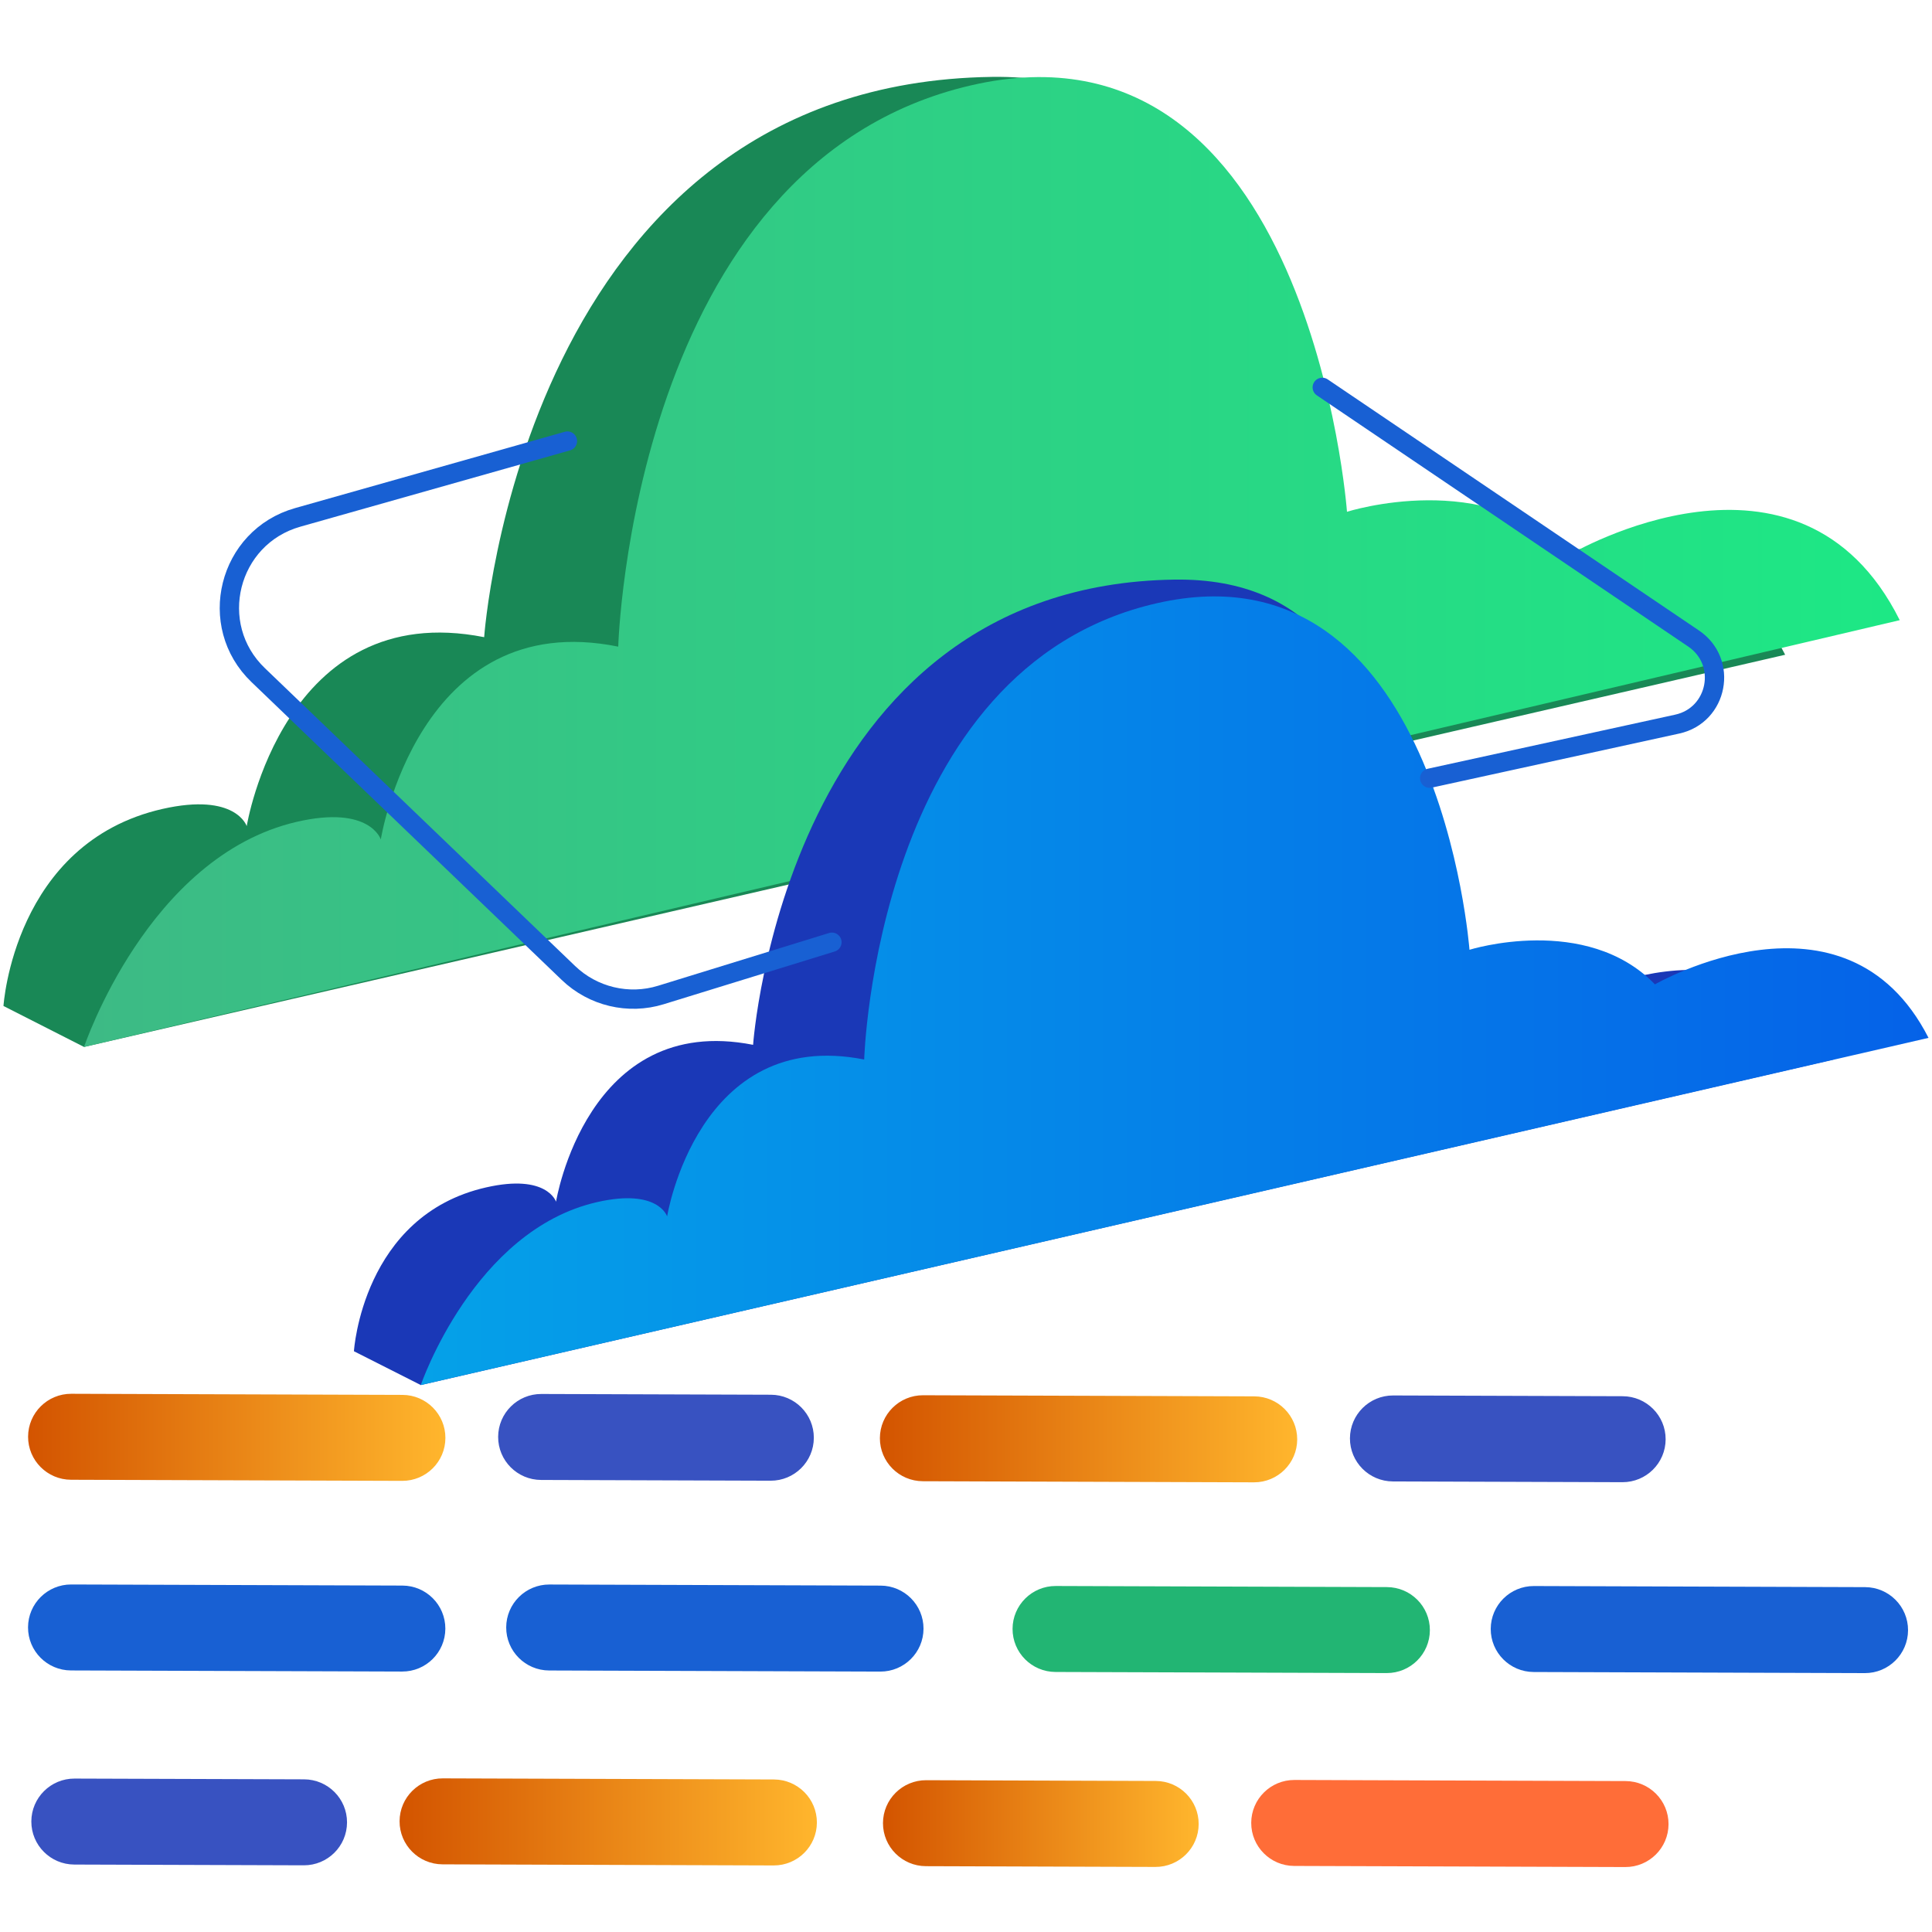
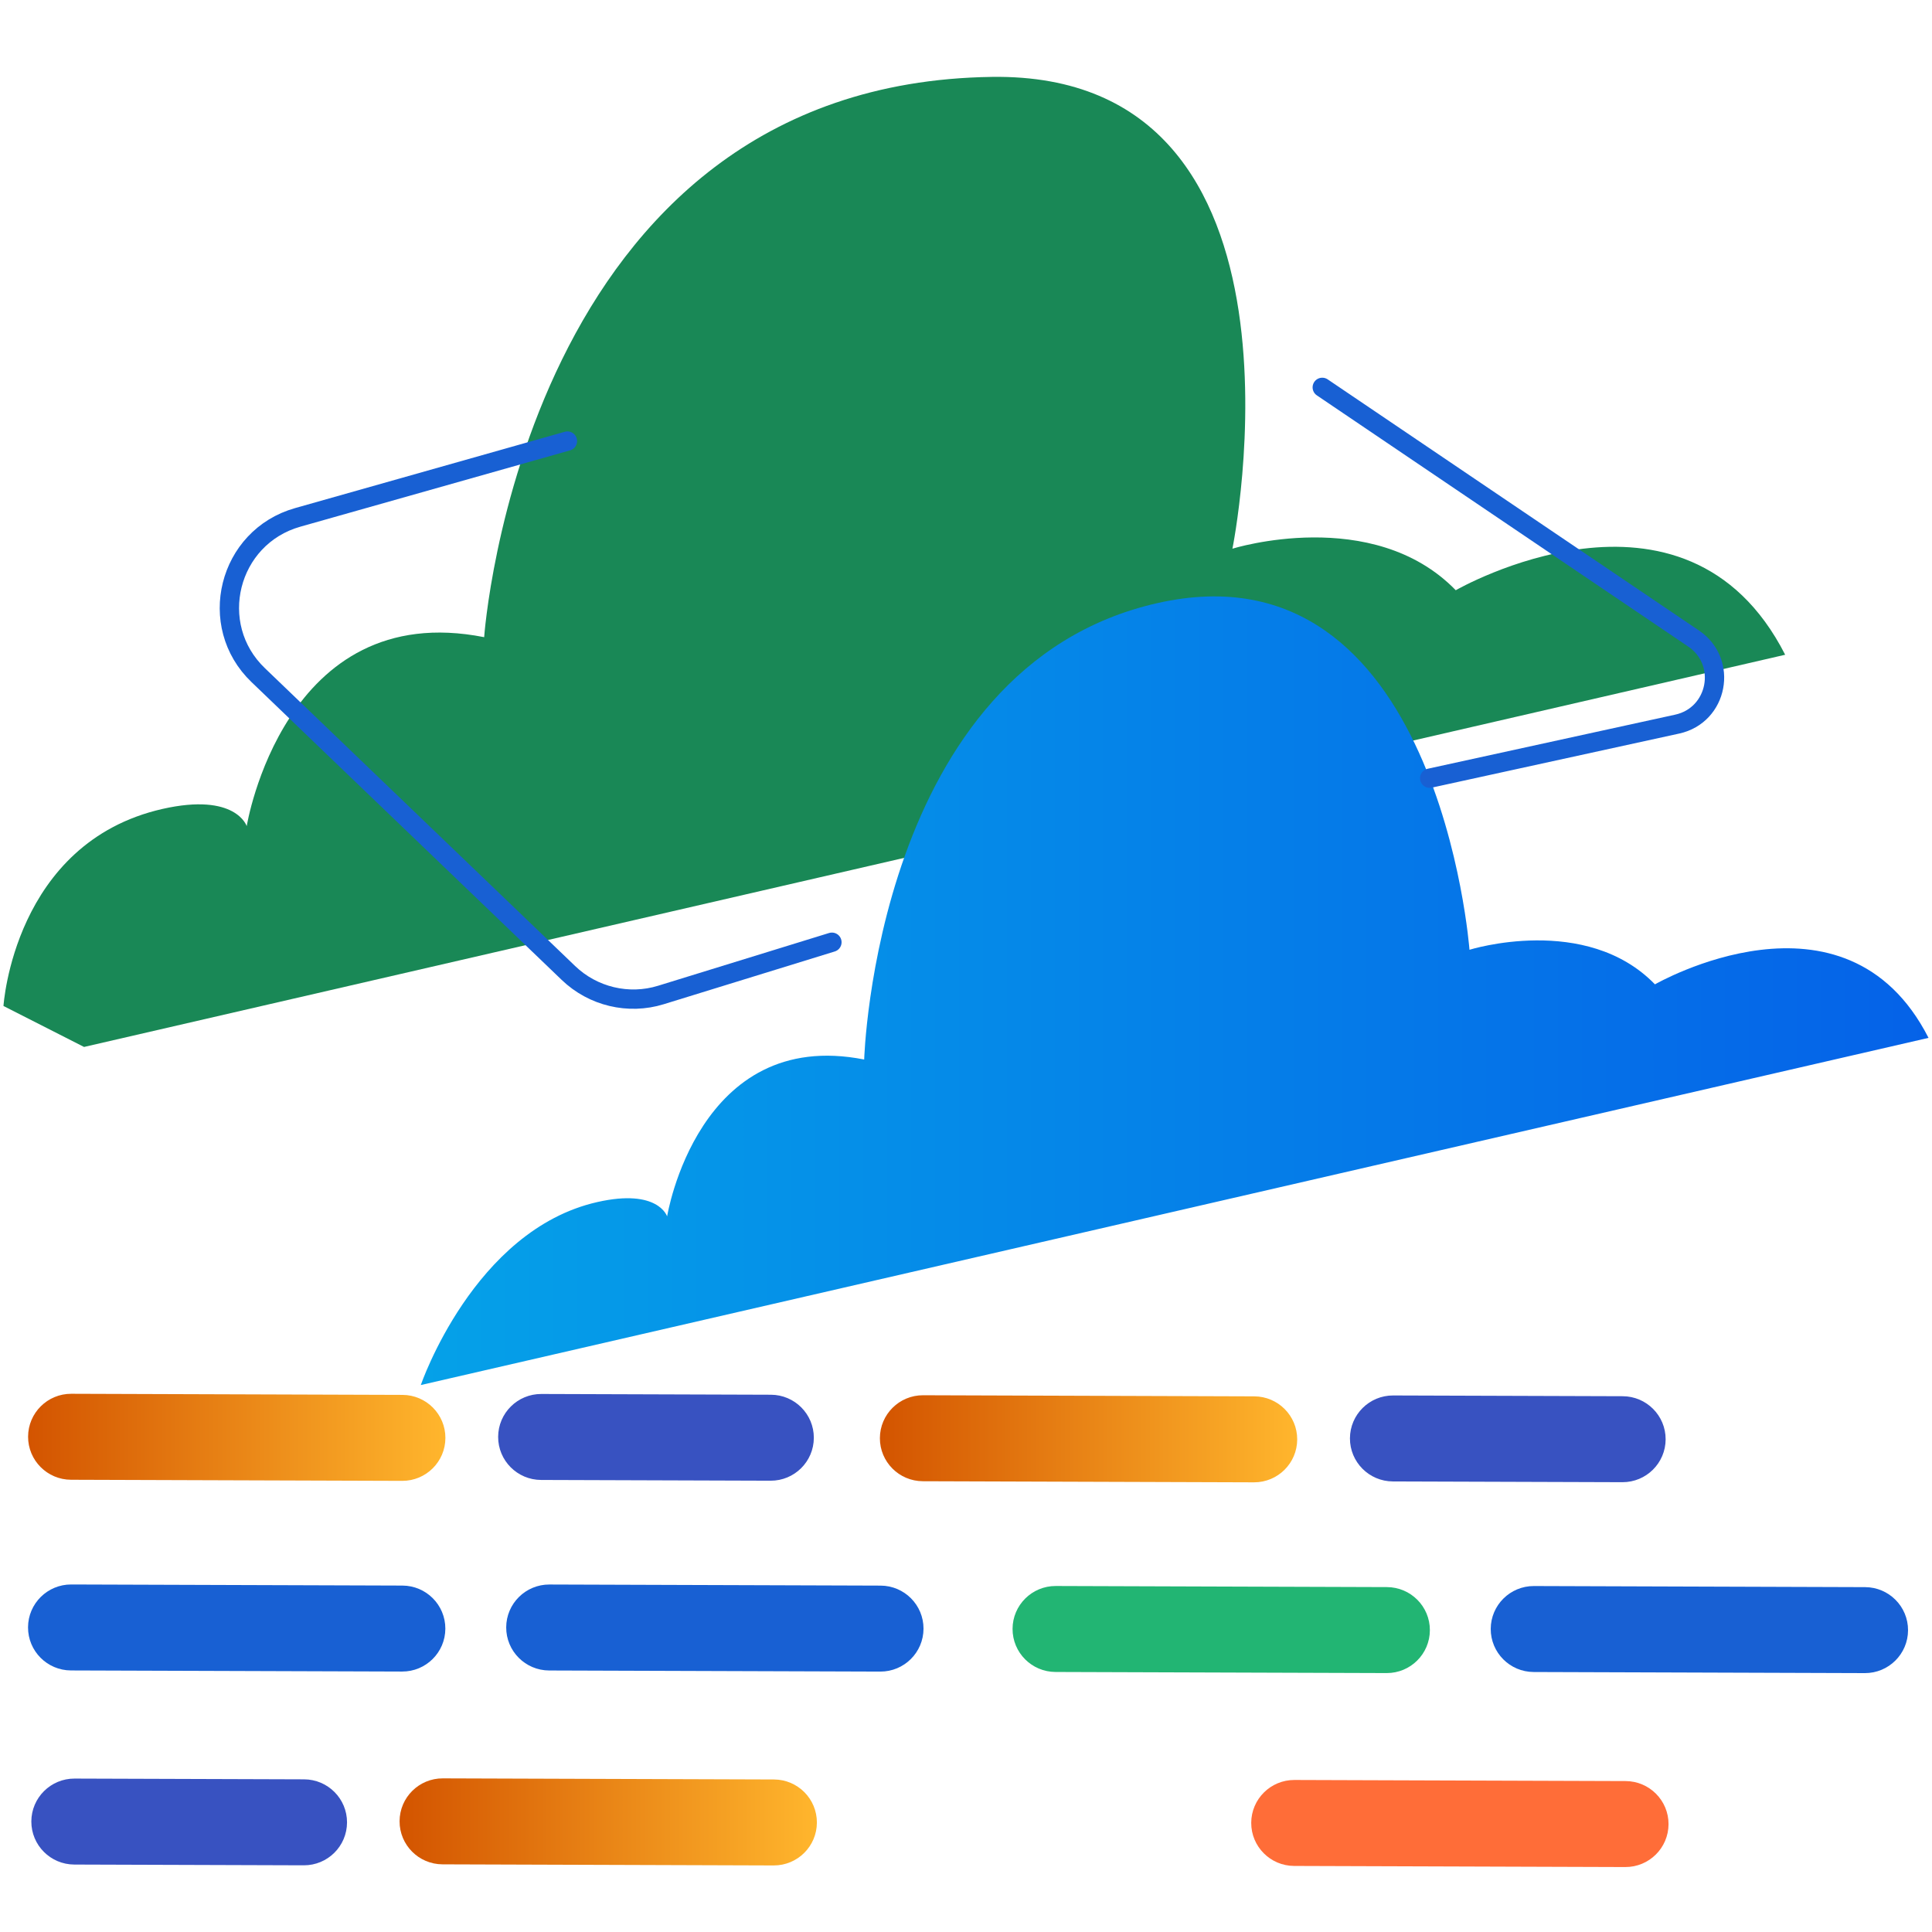
<svg xmlns="http://www.w3.org/2000/svg" xmlns:xlink="http://www.w3.org/1999/xlink" id="Layer_1" viewBox="0 0 100 100">
  <defs>
    <style>.cls-1{fill:#1860d3;}.cls-2{fill:url(#linear-gradient-2);}.cls-3{fill:#3852c1;}.cls-4{fill:url(#linear-gradient-6);}.cls-5{fill:none;stroke:#1860d3;stroke-linecap:round;stroke-linejoin:round;}.cls-6{fill:#198856;}.cls-7{fill:#22b573;}.cls-8{fill:url(#linear-gradient-5);}.cls-9{fill:#1a38b7;}.cls-10{fill:url(#linear-gradient-3);}.cls-11{fill:url(#linear-gradient);}.cls-12{fill:url(#linear-gradient-4);}.cls-13{fill:#ff6d38;}</style>
    <linearGradient id="linear-gradient" x1="4.35" y1="29.09" x2="98.33" y2="29.09" gradientUnits="userSpaceOnUse">
      <stop offset="0" stop-color="#3dba85" />
      <stop offset="1" stop-color="#1de885" />
    </linearGradient>
    <linearGradient id="linear-gradient-2" x1="21.78" y1="51.28" x2="99.82" y2="51.28" gradientUnits="userSpaceOnUse">
      <stop offset="0" stop-color="#05a1e8" />
      <stop offset="1" stop-color="#0562e8" />
    </linearGradient>
    <linearGradient id="linear-gradient-3" x1="1.453" y1="74.395" x2="23.053" y2="74.395" gradientUnits="userSpaceOnUse">
      <stop offset="0" stop-color="#d35400" />
      <stop offset="1" stop-color="#ffb62d" />
    </linearGradient>
    <linearGradient id="linear-gradient-4" x1="45.543" y1="74.471" x2="67.143" y2="74.471" xlink:href="#linear-gradient-3" />
    <linearGradient id="linear-gradient-5" x1="45.703" y1="94.387" x2="62.043" y2="94.387" xlink:href="#linear-gradient-3" />
    <linearGradient id="linear-gradient-6" x1="20.683" y1="94.301" x2="42.283" y2="94.301" xlink:href="#linear-gradient-3" />
  </defs>
  <g>
    <path class="cls-6" d="M.18,52.07s.53-8.45,8.23-10.2c3.8-.86,4.36,.89,4.36,.89,0,0,1.92-11.83,12.29-9.78,0,0,1.99-28.66,26.28-29,17.46-.25,12.45,24.42,12.45,24.42,0,0,7.26-2.27,11.56,2.15,0,0,11.86-6.84,17.05,3.34L4.35,54.19,.18,52.07Z" />
-     <path class="cls-11" d="M4.35,54.19s3.3-9.86,11-11.65c3.8-.88,4.36,.91,4.36,.91,0,0,1.92-12.08,12.29-9.98,0,0,.7-24.98,18.25-29.05,17.55-4.07,19.47,22.07,19.47,22.07,0,0,7.26-2.32,11.56,2.2,0,0,11.86-6.99,17.05,3.41L4.35,54.19Z" />
  </g>
  <g>
-     <path class="cls-9" d="M18.32,69.93s.44-7.02,6.84-8.47c3.16-.72,3.62,.74,3.62,.74,0,0,1.59-9.82,10.2-8.12,0,0,1.65-23.8,21.82-24.08,14.5-.2,10.34,20.28,10.34,20.28,0,0,6.03-1.89,9.6,1.79,0,0,9.85-5.68,14.16,2.77L21.78,71.69l-3.46-1.75v-.01Z" />
    <path class="cls-2" d="M21.78,71.69s2.74-8.02,9.13-9.47c3.16-.72,3.62,.74,3.62,.74,0,0,1.59-9.82,10.2-8.12,0,0,.58-20.31,15.16-23.62,14.58-3.31,16.17,17.94,16.17,17.94,0,0,6.03-1.89,9.6,1.79,0,0,9.85-5.68,14.16,2.77L21.78,71.69Z" />
  </g>
  <g>
    <g>
      <path class="cls-1" d="M28.438,82.014l17.14,.057c1.232,.004,2.227,1.004,2.223,2.232h0c-.004,1.229-1.006,2.222-2.237,2.218l-17.14-.057c-1.232-.004-2.227-1.004-2.223-2.232h0c.004-1.229,1.006-2.222,2.237-2.218Z" />
      <path class="cls-1" d="M3.688,82.012l17.14,.057c1.232,.004,2.227,1.004,2.223,2.232h0c-.004,1.229-1.006,2.222-2.237,2.218l-17.14-.057c-1.232-.004-2.227-1.004-2.223-2.232h0c.004-1.229,1.006-2.222,2.237-2.218Z" />
      <path class="cls-10" d="M3.691,72.142l17.14,.057c1.232,.004,2.227,1.004,2.223,2.232h0c-.004,1.229-1.006,2.222-2.237,2.218l-17.14-.057c-1.232-.004-2.227-1.004-2.223-2.232h0c.004-1.229,1.006-2.222,2.237-2.218Z" />
      <path class="cls-3" d="M28.021,72.152l11.88,.039c1.232,.004,2.227,1.004,2.223,2.232h0c-.004,1.229-1.006,2.222-2.237,2.218l-11.88-.039c-1.232-.004-2.227-1.004-2.223-2.232h0c.004-1.229,1.006-2.222,2.237-2.218Z" />
    </g>
    <g>
      <path class="cls-1" d="M79.397,82.093l17.14,.057c1.232,.004,2.227,1.004,2.223,2.232h0c-.004,1.229-1.006,2.222-2.237,2.218l-17.14-.057c-1.232-.004-2.227-1.004-2.223-2.232h0c.004-1.229,1.006-2.222,2.237-2.218Z" />
      <path class="cls-7" d="M54.647,82.091l17.14,.057c1.232,.004,2.227,1.004,2.223,2.232h0c-.004,1.229-1.006,2.222-2.237,2.218l-17.14-.057c-1.232-.004-2.227-1.004-2.223-2.232h0c.004-1.229,1.006-2.222,2.237-2.218Z" />
      <path class="cls-12" d="M47.78,72.218l17.14,.057c1.232,.004,2.227,1.004,2.223,2.232h0c-.004,1.229-1.006,2.222-2.237,2.218l-17.14-.057c-1.232-.004-2.227-1.004-2.223-2.232h0c.004-1.229,1.006-2.222,2.237-2.218Z" />
      <path class="cls-3" d="M72.11,72.229l11.88,.039c1.232,.004,2.227,1.004,2.223,2.232h0c-.004,1.229-1.006,2.222-2.237,2.218l-11.88-.039c-1.232-.004-2.227-1.004-2.223-2.232h0c.004-1.229,1.006-2.222,2.237-2.218Z" />
      <path class="cls-13" d="M84.126,96.638l-17.14-.057c-1.232-.004-2.227-1.004-2.223-2.232h0c.004-1.229,1.006-2.222,2.237-2.218l17.14,.057c1.232,.004,2.227,1.004,2.223,2.232h0c-.004,1.229-1.006,2.222-2.237,2.218Z" />
-       <path class="cls-8" d="M59.806,96.632l-11.88-.039c-1.232-.004-2.227-1.004-2.223-2.232h0c.004-1.229,1.006-2.222,2.237-2.218l11.88,.039c1.232,.004,2.227,1.004,2.223,2.232h0c-.004,1.229-1.006,2.222-2.237,2.218Z" />
      <path class="cls-4" d="M40.045,96.555l-17.14-.057c-1.232-.004-2.227-1.004-2.223-2.232h0c.004-1.229,1.006-2.222,2.237-2.218l17.14,.057c1.232,.004,2.227,1.004,2.223,2.232h0c-.004,1.229-1.006,2.222-2.237,2.218Z" />
      <path class="cls-3" d="M15.725,96.548l-11.88-.039c-1.232-.004-2.227-1.004-2.223-2.232h0c.004-1.229,1.006-2.222,2.237-2.218l11.88,.039c1.232,.004,2.227,1.004,2.223,2.232h0c-.004,1.229-1.006,2.222-2.237,2.218Z" />
    </g>
  </g>
  <path class="cls-5" d="M29.37,22.83l-13.96,3.95c-3.61,1.02-4.75,5.58-2.04,8.17l16.05,15.41c1.27,1.22,3.11,1.66,4.79,1.14l8.85-2.73" />
  <path class="cls-5" d="M68.44,20.05l19.22,13c1.79,1.21,1.26,3.97-.85,4.43l-12.81,2.8" />
</svg>